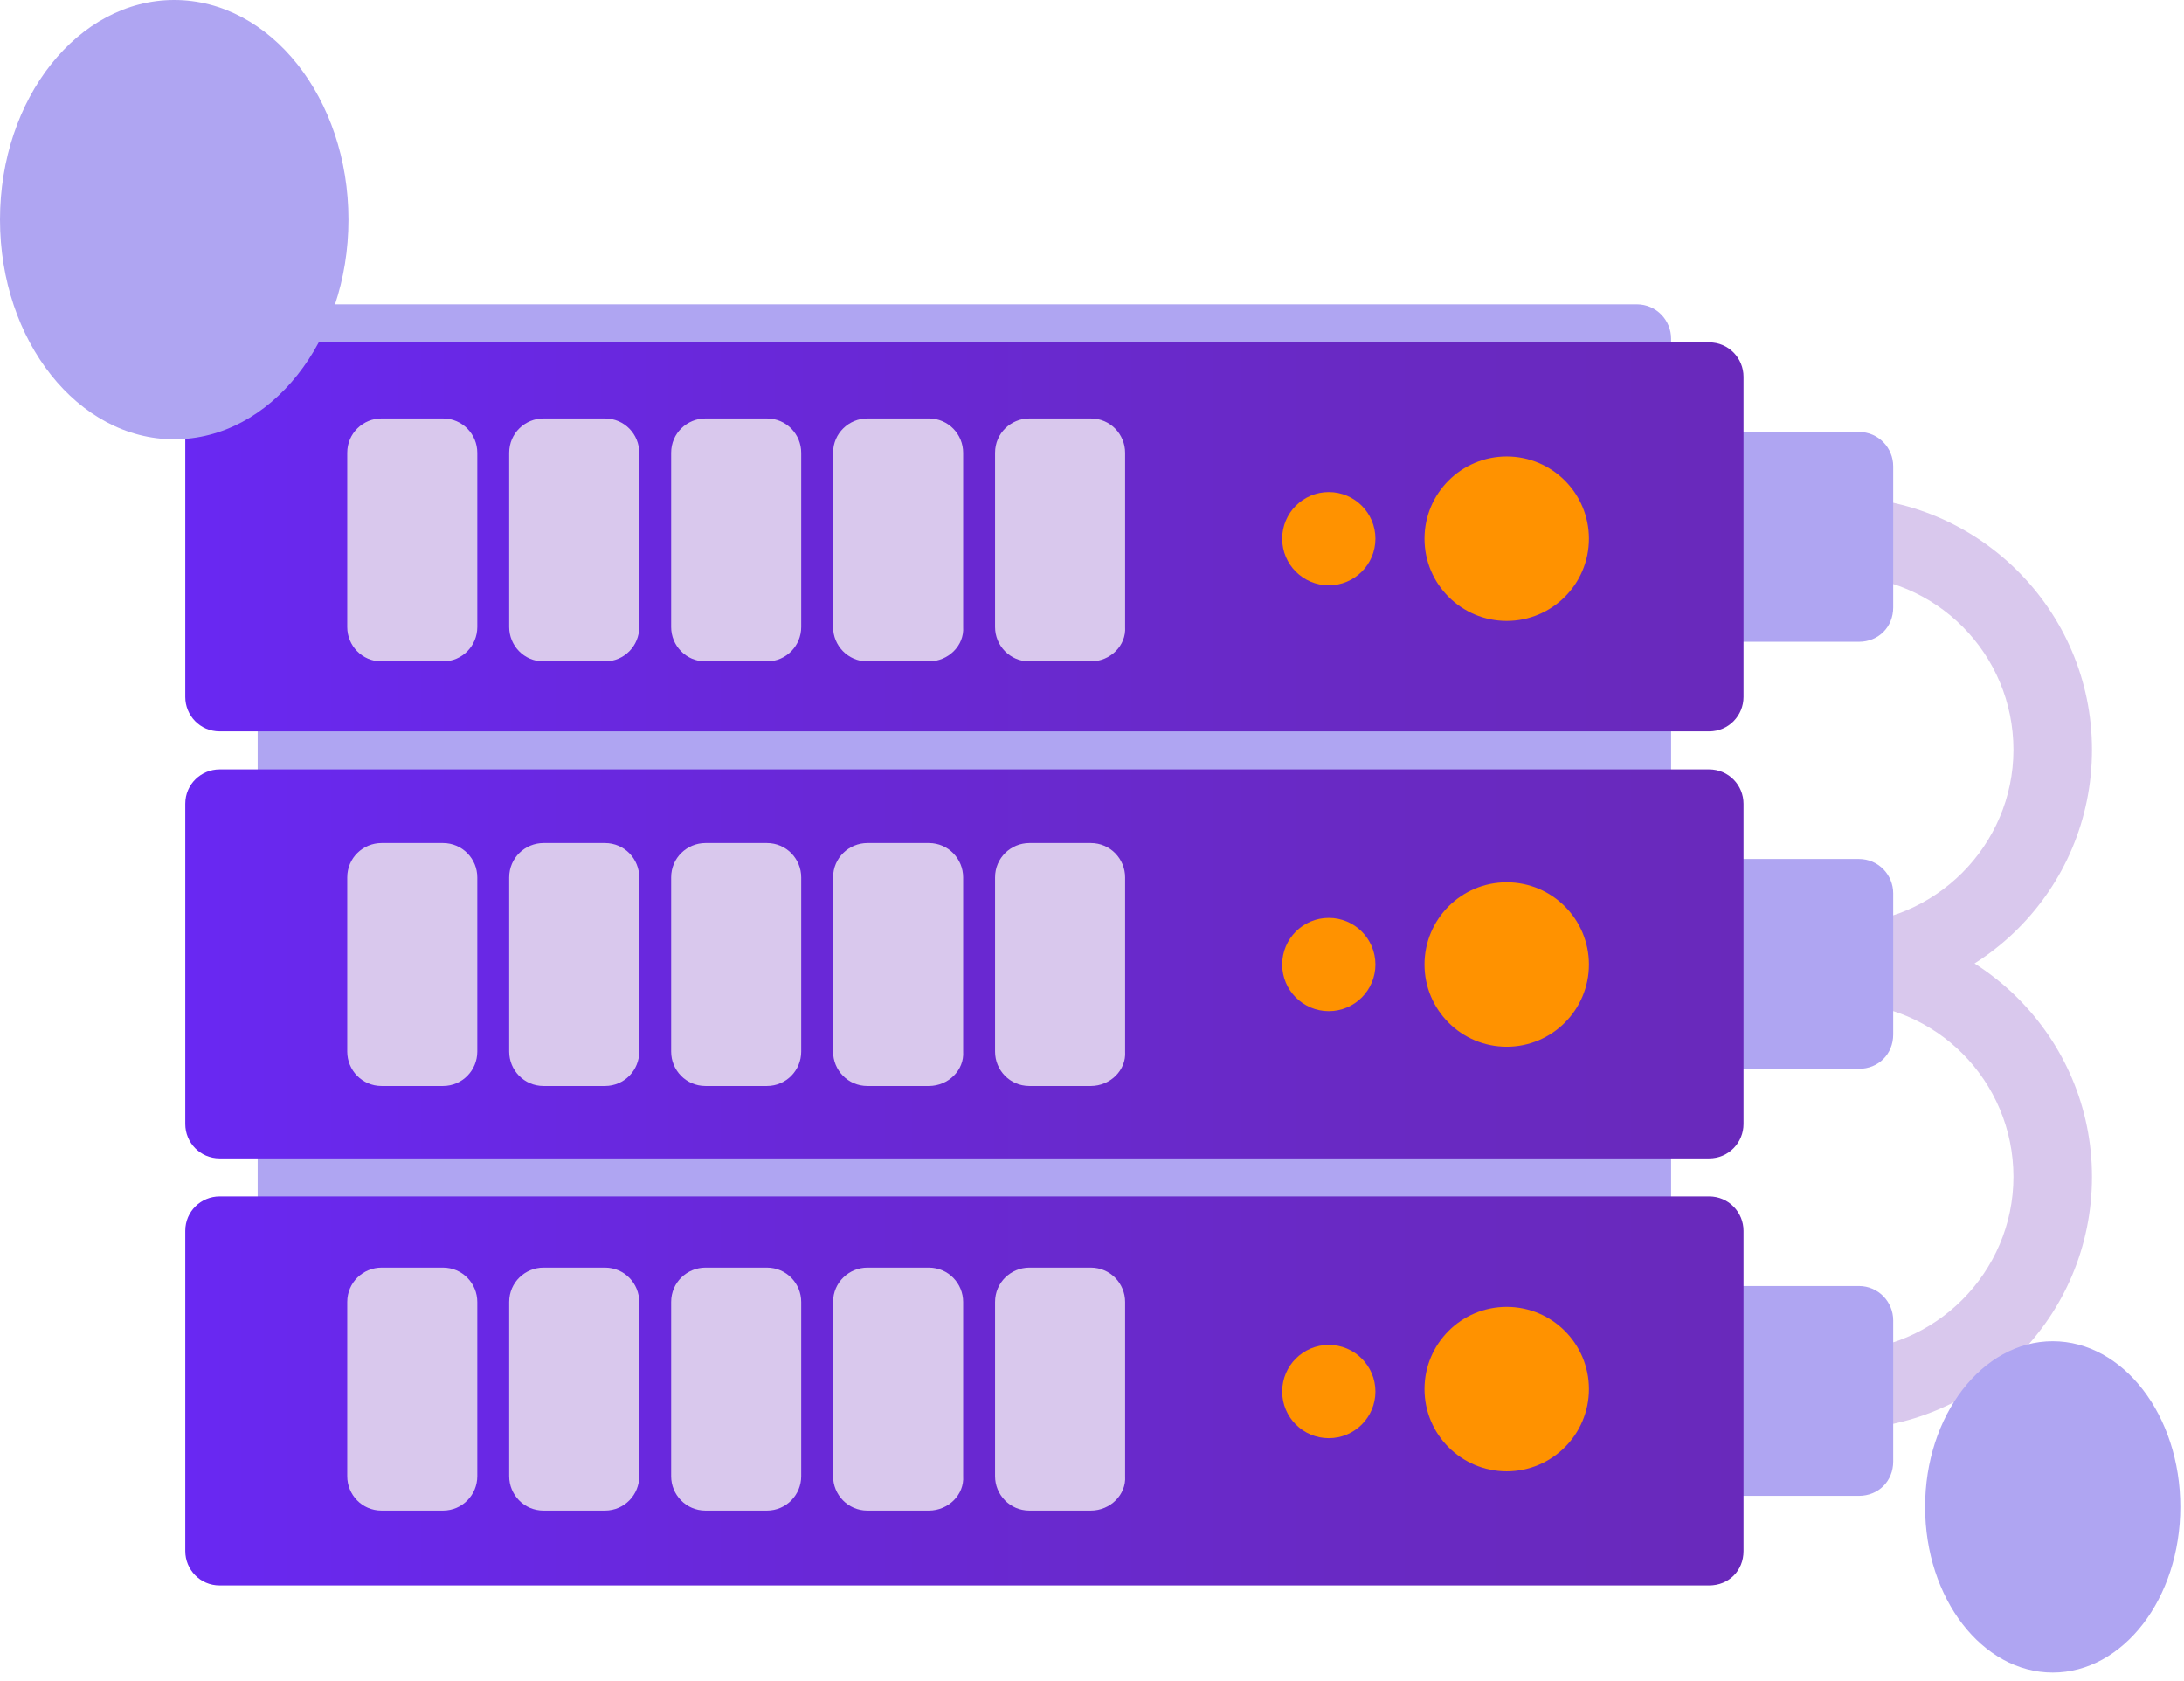
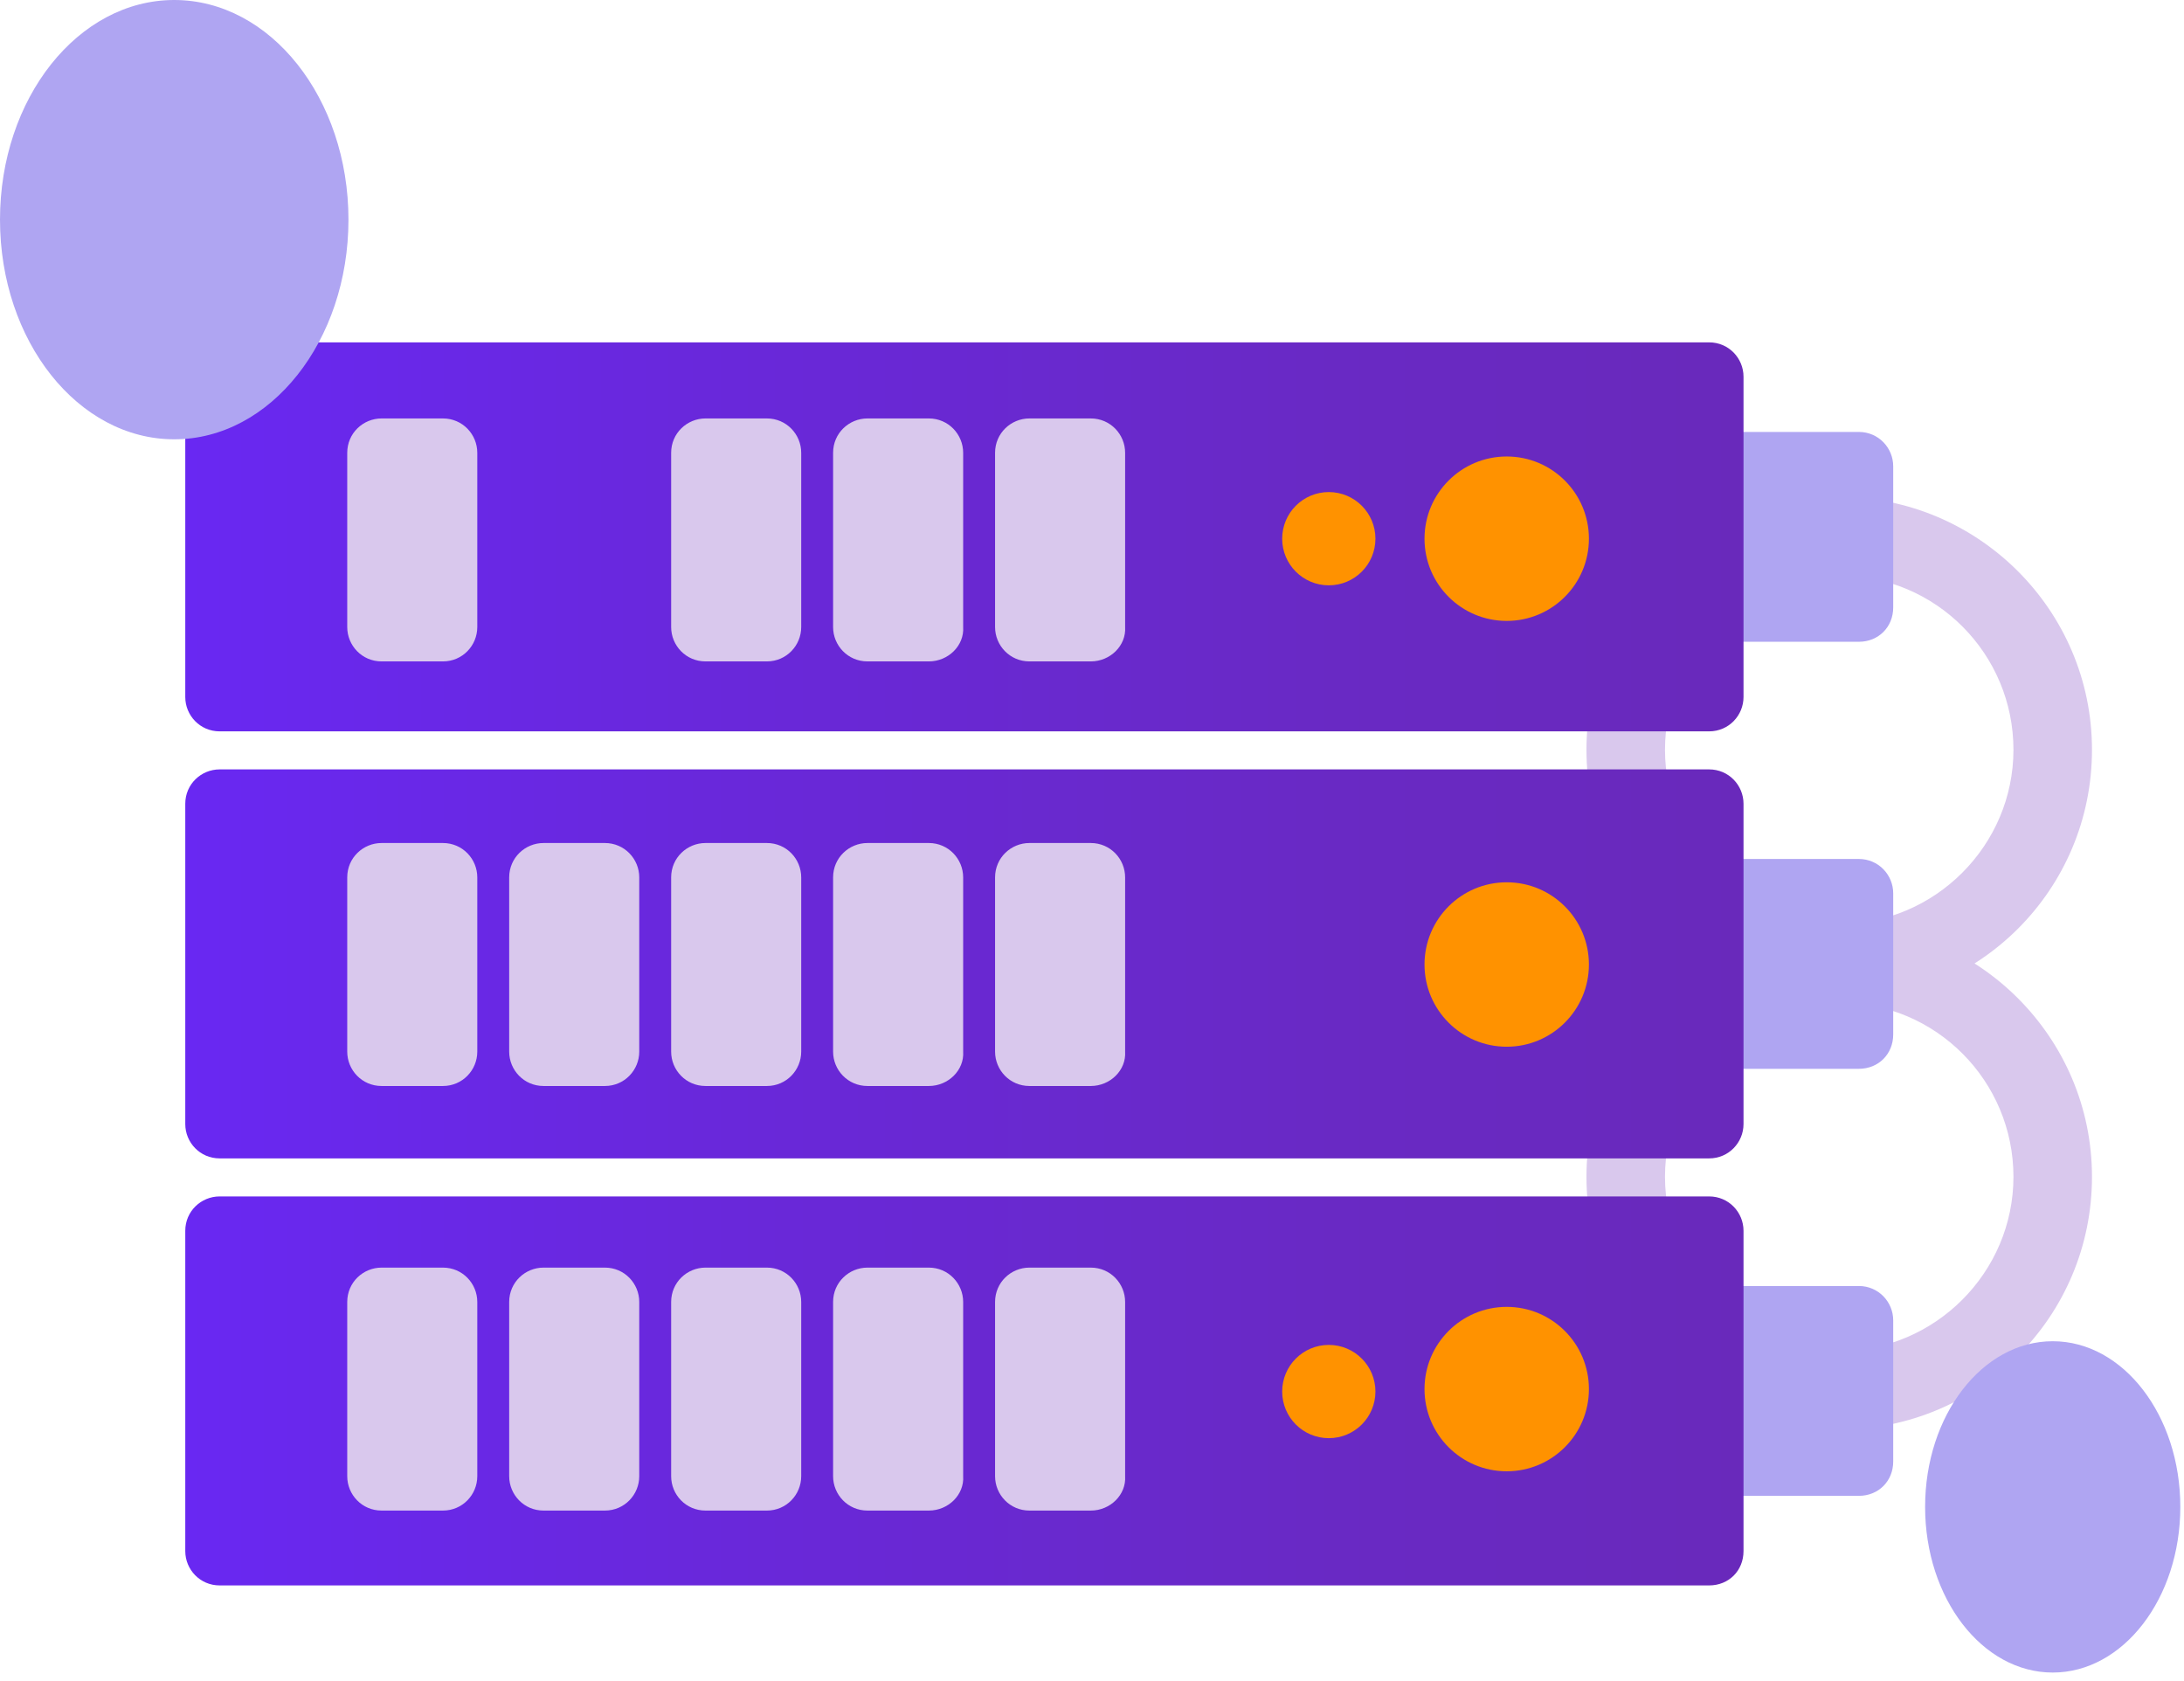
<svg xmlns="http://www.w3.org/2000/svg" width="178" height="137" viewBox="0 0 178 137" fill="none">
  <path d="M149.9 81.7C138.6 81.7 129.3 72.5 129.3 61.1C129.3 49.8 138.5 40.5 149.9 40.5C161.2 40.5 170.5 49.7 170.5 61.1C170.5 72.5 161.3 81.7 149.9 81.7ZM149.9 46.9C142.1 46.9 135.7 53.3 135.7 61.1C135.7 68.9 142.1 75.3 149.9 75.3C157.7 75.3 164.1 68.9 164.1 61.1C164.1 53.3 157.8 46.9 149.9 46.9Z" fill="#D9C8ED" />
  <path d="M149.9 116.5C138.6 116.5 129.3 107.3 129.3 95.9C129.3 84.6 138.5 75.3 149.9 75.3C161.2 75.3 170.5 84.5 170.5 95.9C170.5 107.3 161.3 116.5 149.9 116.5ZM149.9 81.7C142.1 81.7 135.7 88.1 135.7 95.9C135.7 103.7 142.1 110.1 149.9 110.1C157.7 110.1 164.1 103.7 164.1 95.9C164.1 88.1 157.8 81.7 149.9 81.7Z" fill="#D9C8ED" />
  <path d="M151.5 52.3H132.7C131.1 52.3 129.9 51 129.9 49.5V38C129.9 36.4 131.2 35.2 132.7 35.2H151.5C153.1 35.2 154.3 36.5 154.3 38V49.5C154.3 51.1 153.1 52.3 151.5 52.3Z" fill="#AFA5F2" />
  <path d="M151.5 87.1H132.7C131.1 87.1 129.9 85.8 129.9 84.3V72.8C129.9 71.2 131.2 70 132.7 70H151.5C153.1 70 154.3 71.3 154.3 72.8V84.3C154.3 85.9 153.1 87.1 151.5 87.1Z" fill="#AFA5F2" />
  <path d="M151.5 121.9H132.7C131.1 121.9 129.9 120.6 129.9 119.1V107.6C129.9 106 131.2 104.8 132.7 104.8H151.5C153.1 104.8 154.3 106.1 154.3 107.6V119.1C154.3 120.7 153.1 121.9 151.5 121.9Z" fill="#AFA5F2" />
-   <path d="M133.4 122.8H23.8C22.2 122.8 21 121.5 21 120V27.6C21 26 22.3 24.8 23.8 24.8H133.4C135 24.8 136.2 26.1 136.2 27.6V119.9C136.2 121.5 135 122.8 133.4 122.8Z" fill="#AFA5F2" />
  <path d="M139.3 59.6H17.899C16.299 59.6 15.1 58.3 15.1 56.8V30.7C15.1 29.1 16.399 27.9 17.899 27.9H139.3C140.9 27.9 142.1 29.2 142.1 30.7V56.8C142.1 58.3 140.9 59.6 139.3 59.6Z" fill="url(#paint0_linear_45_188)" />
  <path d="M139.3 94.4H17.899C16.299 94.4 15.1 93.1 15.1 91.6V65.5C15.1 63.9 16.399 62.7 17.899 62.7H139.3C140.9 62.7 142.1 64 142.1 65.5V91.6C142.1 93.1 140.9 94.4 139.3 94.4Z" fill="url(#paint1_linear_45_188)" />
  <path d="M139.3 129.2H17.899C16.299 129.2 15.1 127.9 15.1 126.4V100.3C15.1 98.7 16.399 97.5 17.899 97.5H139.3C140.9 97.5 142.1 98.8 142.1 100.3V126.4C142.1 128 140.9 129.2 139.3 129.2Z" fill="url(#paint2_linear_45_188)" />
  <path d="M36.1 53.9H31.1C29.5 53.9 28.3 52.6 28.3 51.1V36.9C28.3 35.3 29.6 34.1 31.1 34.1H36.1C37.7 34.1 38.9 35.4 38.9 36.9V51.1C38.9 52.6 37.7 53.9 36.1 53.9Z" fill="#D9C8ED" />
-   <path d="M49.3 53.9H44.3C42.7 53.9 41.5 52.6 41.5 51.1V36.9C41.5 35.3 42.8 34.1 44.3 34.1H49.3C50.9 34.1 52.1 35.4 52.1 36.9V51.1C52.1 52.6 50.9 53.9 49.3 53.9Z" fill="#D9C8ED" />
  <path d="M62.5 53.9H57.5C55.9 53.9 54.7 52.6 54.7 51.1V36.9C54.7 35.3 56 34.1 57.5 34.1H62.5C64.1 34.1 65.3 35.4 65.3 36.9V51.1C65.3 52.6 64.1 53.9 62.5 53.9Z" fill="#D9C8ED" />
  <path d="M75.7 53.9H70.7C69.1 53.9 67.899 52.6 67.899 51.1V36.9C67.899 35.3 69.2 34.1 70.7 34.1H75.7C77.299 34.1 78.499 35.4 78.499 36.9V51.1C78.6 52.6 77.299 53.9 75.7 53.9Z" fill="#D9C8ED" />
  <path d="M88.9 53.9H83.9C82.299 53.9 81.1 52.6 81.1 51.1V36.9C81.1 35.3 82.4 34.1 83.9 34.1H88.9C90.499 34.1 91.7 35.4 91.7 36.9V51.1C91.8 52.6 90.499 53.9 88.9 53.9Z" fill="#D9C8ED" />
  <path d="M36.1 88.5H31.1C29.5 88.5 28.3 87.2 28.3 85.7V71.5C28.3 69.9 29.6 68.7 31.1 68.7H36.1C37.7 68.7 38.9 70 38.9 71.5V85.7C38.9 87.2 37.7 88.5 36.1 88.5Z" fill="#D9C8ED" />
  <path d="M49.3 88.5H44.3C42.7 88.5 41.5 87.2 41.5 85.7V71.5C41.5 69.9 42.8 68.7 44.3 68.7H49.3C50.9 68.7 52.1 70 52.1 71.5V85.7C52.1 87.2 50.9 88.5 49.3 88.5Z" fill="#D9C8ED" />
  <path d="M62.5 88.5H57.5C55.9 88.5 54.7 87.2 54.7 85.7V71.5C54.7 69.9 56 68.7 57.5 68.7H62.5C64.1 68.7 65.3 70 65.3 71.5V85.7C65.3 87.2 64.1 88.5 62.5 88.5Z" fill="#D9C8ED" />
  <path d="M75.7 88.5H70.7C69.1 88.5 67.899 87.2 67.899 85.7V71.5C67.899 69.9 69.2 68.7 70.7 68.7H75.7C77.299 68.7 78.499 70 78.499 71.5V85.7C78.6 87.2 77.299 88.5 75.7 88.5Z" fill="#D9C8ED" />
  <path d="M88.9 88.5H83.9C82.299 88.5 81.1 87.2 81.1 85.7V71.5C81.1 69.9 82.4 68.7 83.9 68.7H88.9C90.499 68.7 91.7 70 91.7 71.5V85.7C91.8 87.2 90.499 88.5 88.9 88.5Z" fill="#D9C8ED" />
  <path d="M36.1 123.1H31.1C29.5 123.1 28.3 121.8 28.3 120.3V106.1C28.3 104.5 29.6 103.3 31.1 103.3H36.1C37.7 103.3 38.9 104.6 38.9 106.1V120.3C38.9 121.8 37.7 123.1 36.1 123.1Z" fill="#D9C8ED" />
  <path d="M49.3 123.1H44.3C42.7 123.1 41.5 121.8 41.5 120.3V106.1C41.5 104.5 42.8 103.3 44.3 103.3H49.3C50.9 103.3 52.1 104.6 52.1 106.1V120.3C52.1 121.8 50.9 123.1 49.3 123.1Z" fill="#D9C8ED" />
  <path d="M62.5 123.1H57.5C55.9 123.1 54.7 121.8 54.7 120.3V106.1C54.7 104.5 56 103.3 57.5 103.3H62.5C64.1 103.3 65.3 104.6 65.3 106.1V120.3C65.3 121.8 64.1 123.1 62.5 123.1Z" fill="#D9C8ED" />
  <path d="M75.7 123.1H70.7C69.1 123.1 67.899 121.8 67.899 120.3V106.1C67.899 104.5 69.2 103.3 70.7 103.3H75.7C77.299 103.3 78.499 104.6 78.499 106.1V120.3C78.6 121.8 77.299 123.1 75.7 123.1Z" fill="#D9C8ED" />
  <path d="M88.9 123.1H83.9C82.299 123.1 81.1 121.8 81.1 120.3V106.1C81.1 104.5 82.4 103.3 83.9 103.3H88.9C90.499 103.3 91.7 104.6 91.7 106.1V120.3C91.8 121.8 90.499 123.1 88.9 123.1Z" fill="#D9C8ED" />
  <path d="M122.8 50.6C126.5 50.6 129.5 47.6 129.5 43.9C129.5 40.2 126.5 37.2 122.8 37.2C119.099 37.2 116.1 40.2 116.1 43.9C116.1 47.6 119.099 50.6 122.8 50.6Z" fill="#FF9200" />
  <path d="M108.3 47.7C110.399 47.7 112.1 45.999 112.1 43.9C112.1 41.801 110.399 40.1 108.3 40.1C106.201 40.1 104.5 41.801 104.5 43.9C104.5 45.999 106.201 47.7 108.3 47.7Z" fill="#FF9200" />
-   <path d="M108.3 82.4C110.399 82.4 112.1 80.698 112.1 78.6C112.1 76.501 110.399 74.8 108.3 74.8C106.201 74.8 104.5 76.501 104.5 78.6C104.5 80.698 106.201 82.4 108.3 82.4Z" fill="#FF9200" />
  <path d="M122.8 85.3C126.5 85.3 129.5 82.3 129.5 78.6C129.5 74.9 126.5 71.9 122.8 71.9C119.099 71.9 116.1 74.9 116.1 78.6C116.1 82.3 119.099 85.3 122.8 85.3Z" fill="#FF9200" />
  <path d="M108.3 117.2C110.399 117.2 112.1 115.499 112.1 113.4C112.1 111.301 110.399 109.6 108.3 109.6C106.201 109.6 104.5 111.301 104.5 113.4C104.5 115.499 106.201 117.2 108.3 117.2Z" fill="#FF9200" />
-   <path d="M122.8 119.9C126.5 119.9 129.5 116.9 129.5 113.2C129.5 109.5 126.5 106.5 122.8 106.5C119.099 106.5 116.1 109.5 116.1 113.2C116.1 116.9 119.099 119.9 122.8 119.9Z" fill="#FF9200" />
+   <path d="M122.8 119.9C126.5 119.9 129.5 116.9 129.5 113.2C129.5 109.5 126.5 106.5 122.8 106.5C119.099 106.5 116.1 109.5 116.1 113.2C116.1 116.9 119.099 119.9 122.8 119.9" fill="#FF9200" />
  <path d="M14.2 35.8C22.042 35.8 28.4 27.786 28.4 17.9C28.4 8.014 22.042 0 14.2 0C6.358 0 0 8.014 0 17.9C0 27.786 6.358 35.8 14.2 35.8Z" fill="#AFA5F2" />
  <path d="M167.3 136.3C173.044 136.3 177.7 130.256 177.7 122.8C177.7 115.344 173.044 109.3 167.3 109.3C161.557 109.3 156.9 115.344 156.9 122.8C156.9 130.256 161.557 136.3 167.3 136.3Z" fill="#AFA5F2" />
  <defs>
    <linearGradient id="paint0_linear_45_188" x1="15.107" y1="43.757" x2="142.121" y2="43.757" gradientUnits="userSpaceOnUse">
      <stop stop-color="#6928F2" />
      <stop offset="0.317" stop-color="#6928DC" />
      <stop offset="0.739" stop-color="#6929C4" />
      <stop offset="1" stop-color="#6929BB" />
    </linearGradient>
    <linearGradient id="paint1_linear_45_188" x1="15.107" y1="78.563" x2="142.121" y2="78.563" gradientUnits="userSpaceOnUse">
      <stop stop-color="#6928F2" />
      <stop offset="0.317" stop-color="#6928DC" />
      <stop offset="0.739" stop-color="#6929C4" />
      <stop offset="1" stop-color="#6929BB" />
    </linearGradient>
    <linearGradient id="paint2_linear_45_188" x1="15.107" y1="113.368" x2="142.121" y2="113.368" gradientUnits="userSpaceOnUse">
      <stop stop-color="#6928F2" />
      <stop offset="0.317" stop-color="#6928DC" />
      <stop offset="0.739" stop-color="#6929C4" />
      <stop offset="1" stop-color="#6929BB" />
    </linearGradient>
  </defs>
</svg>